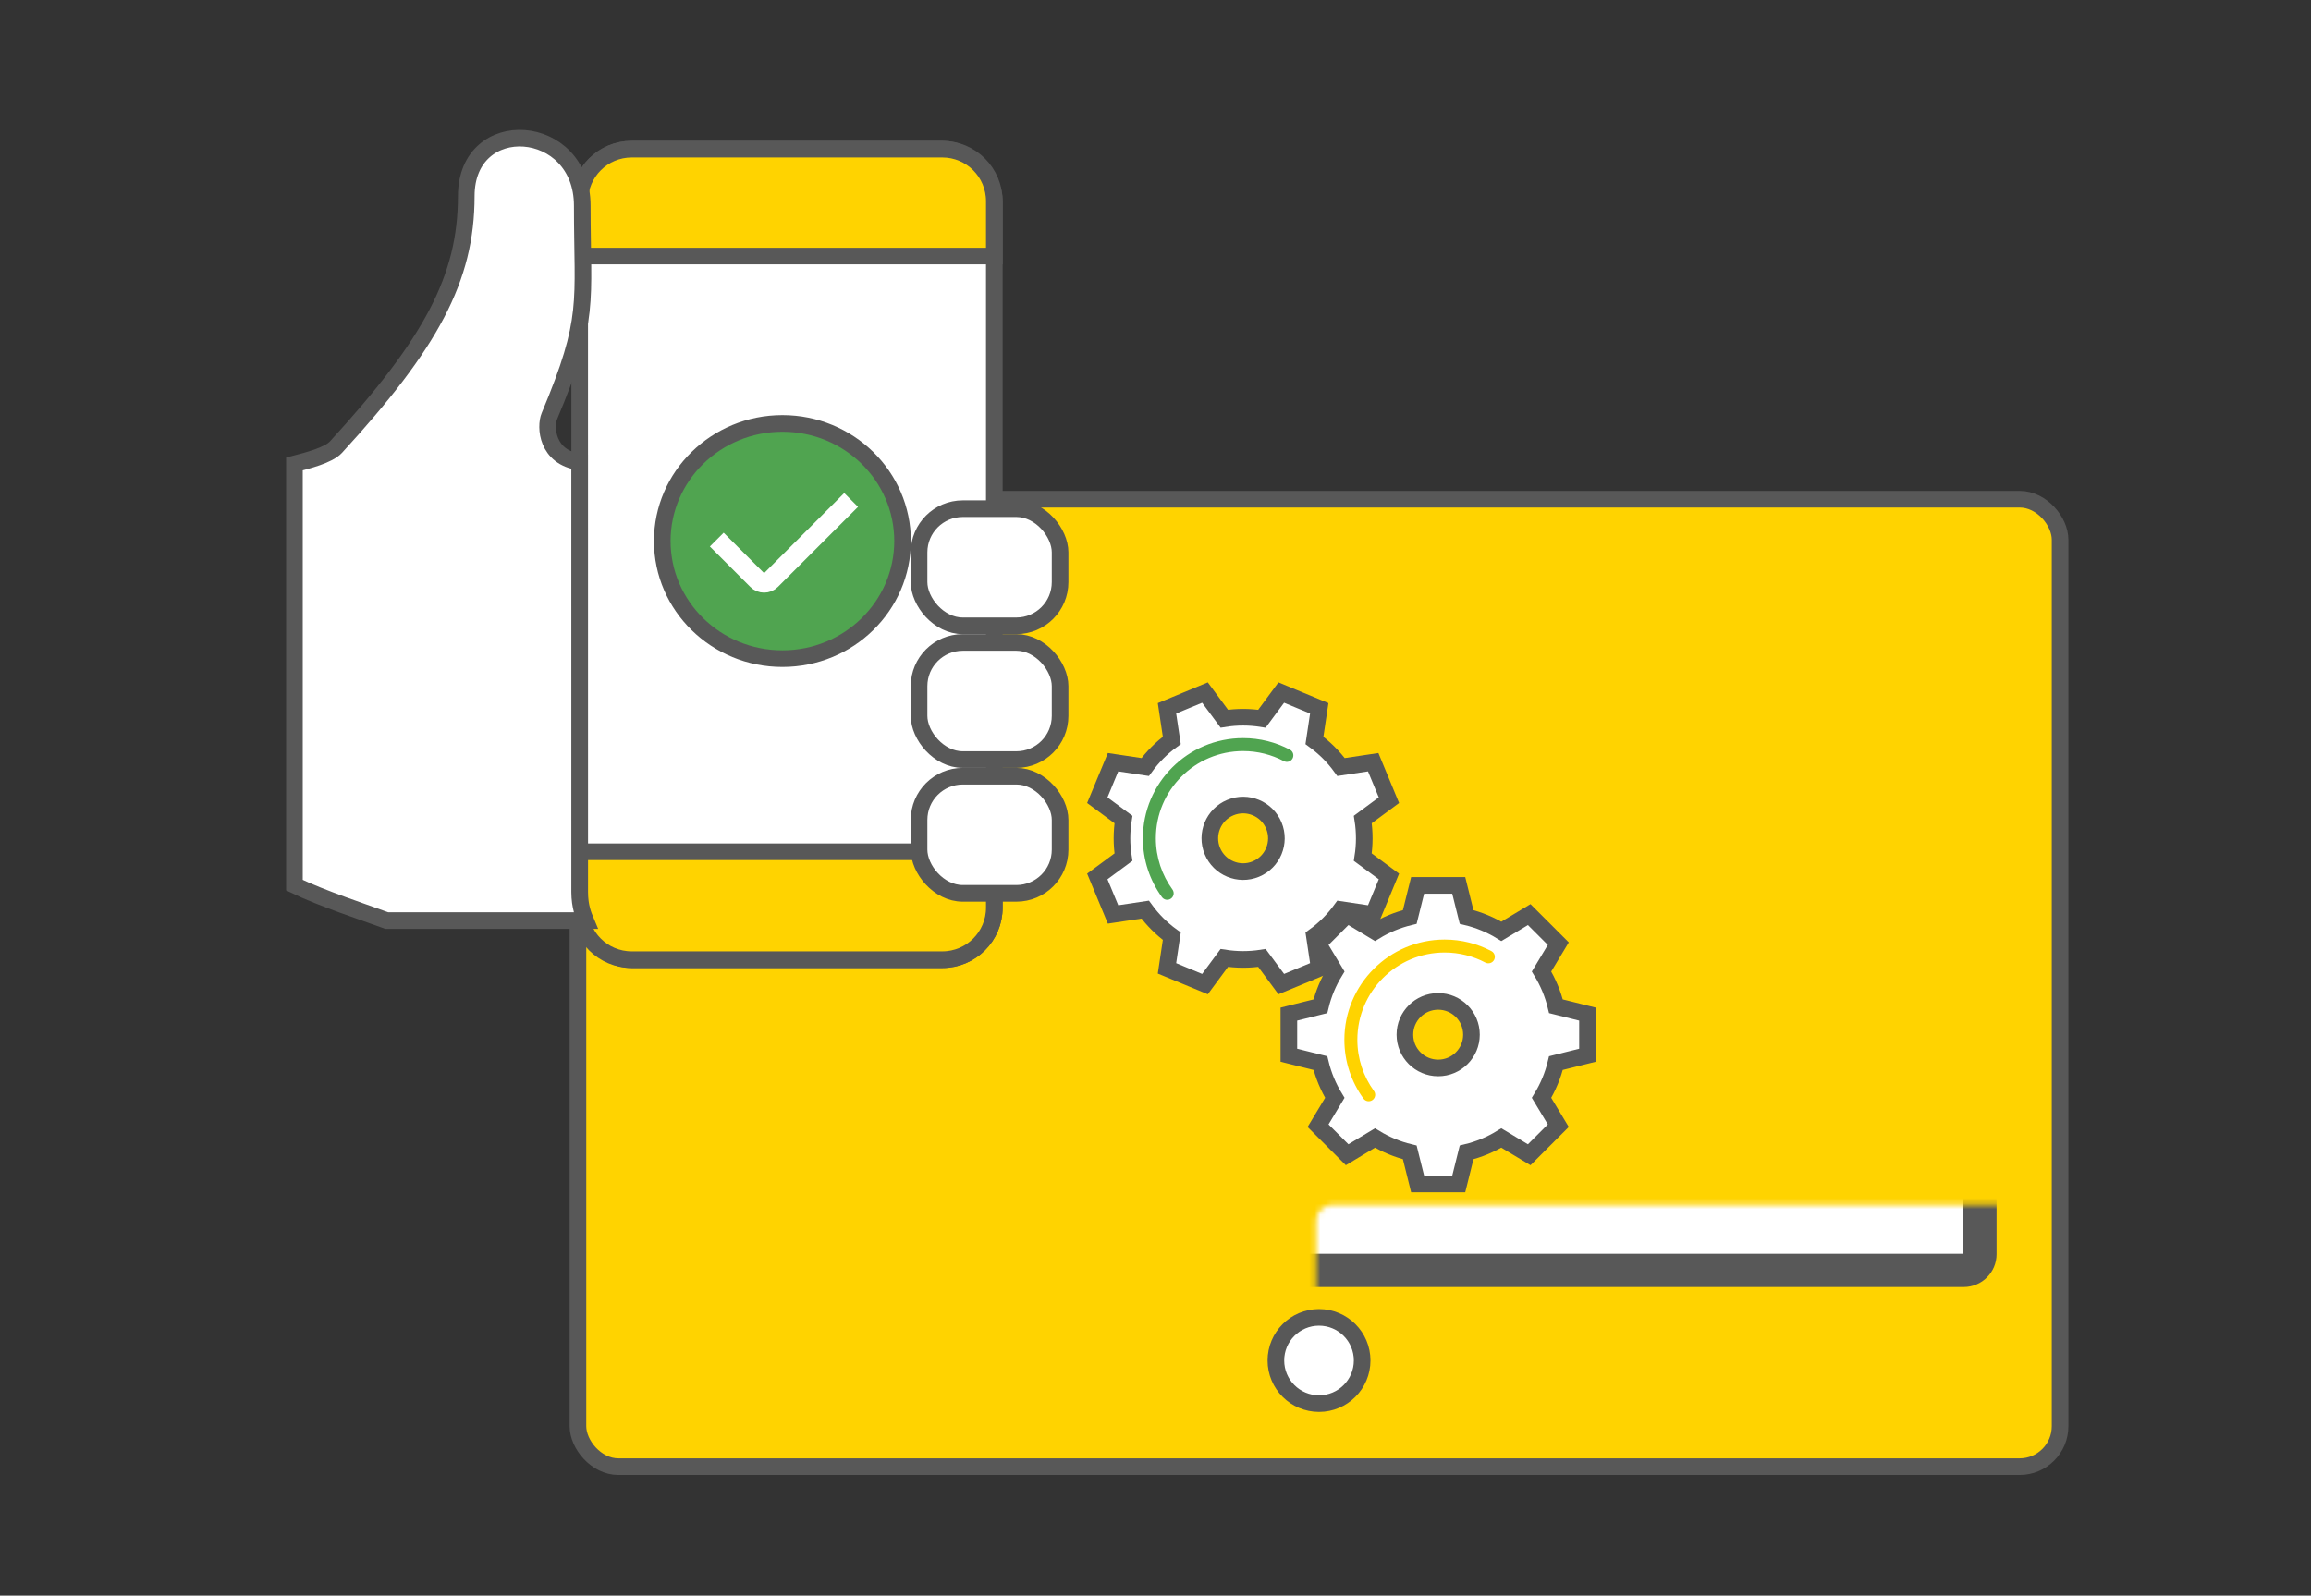
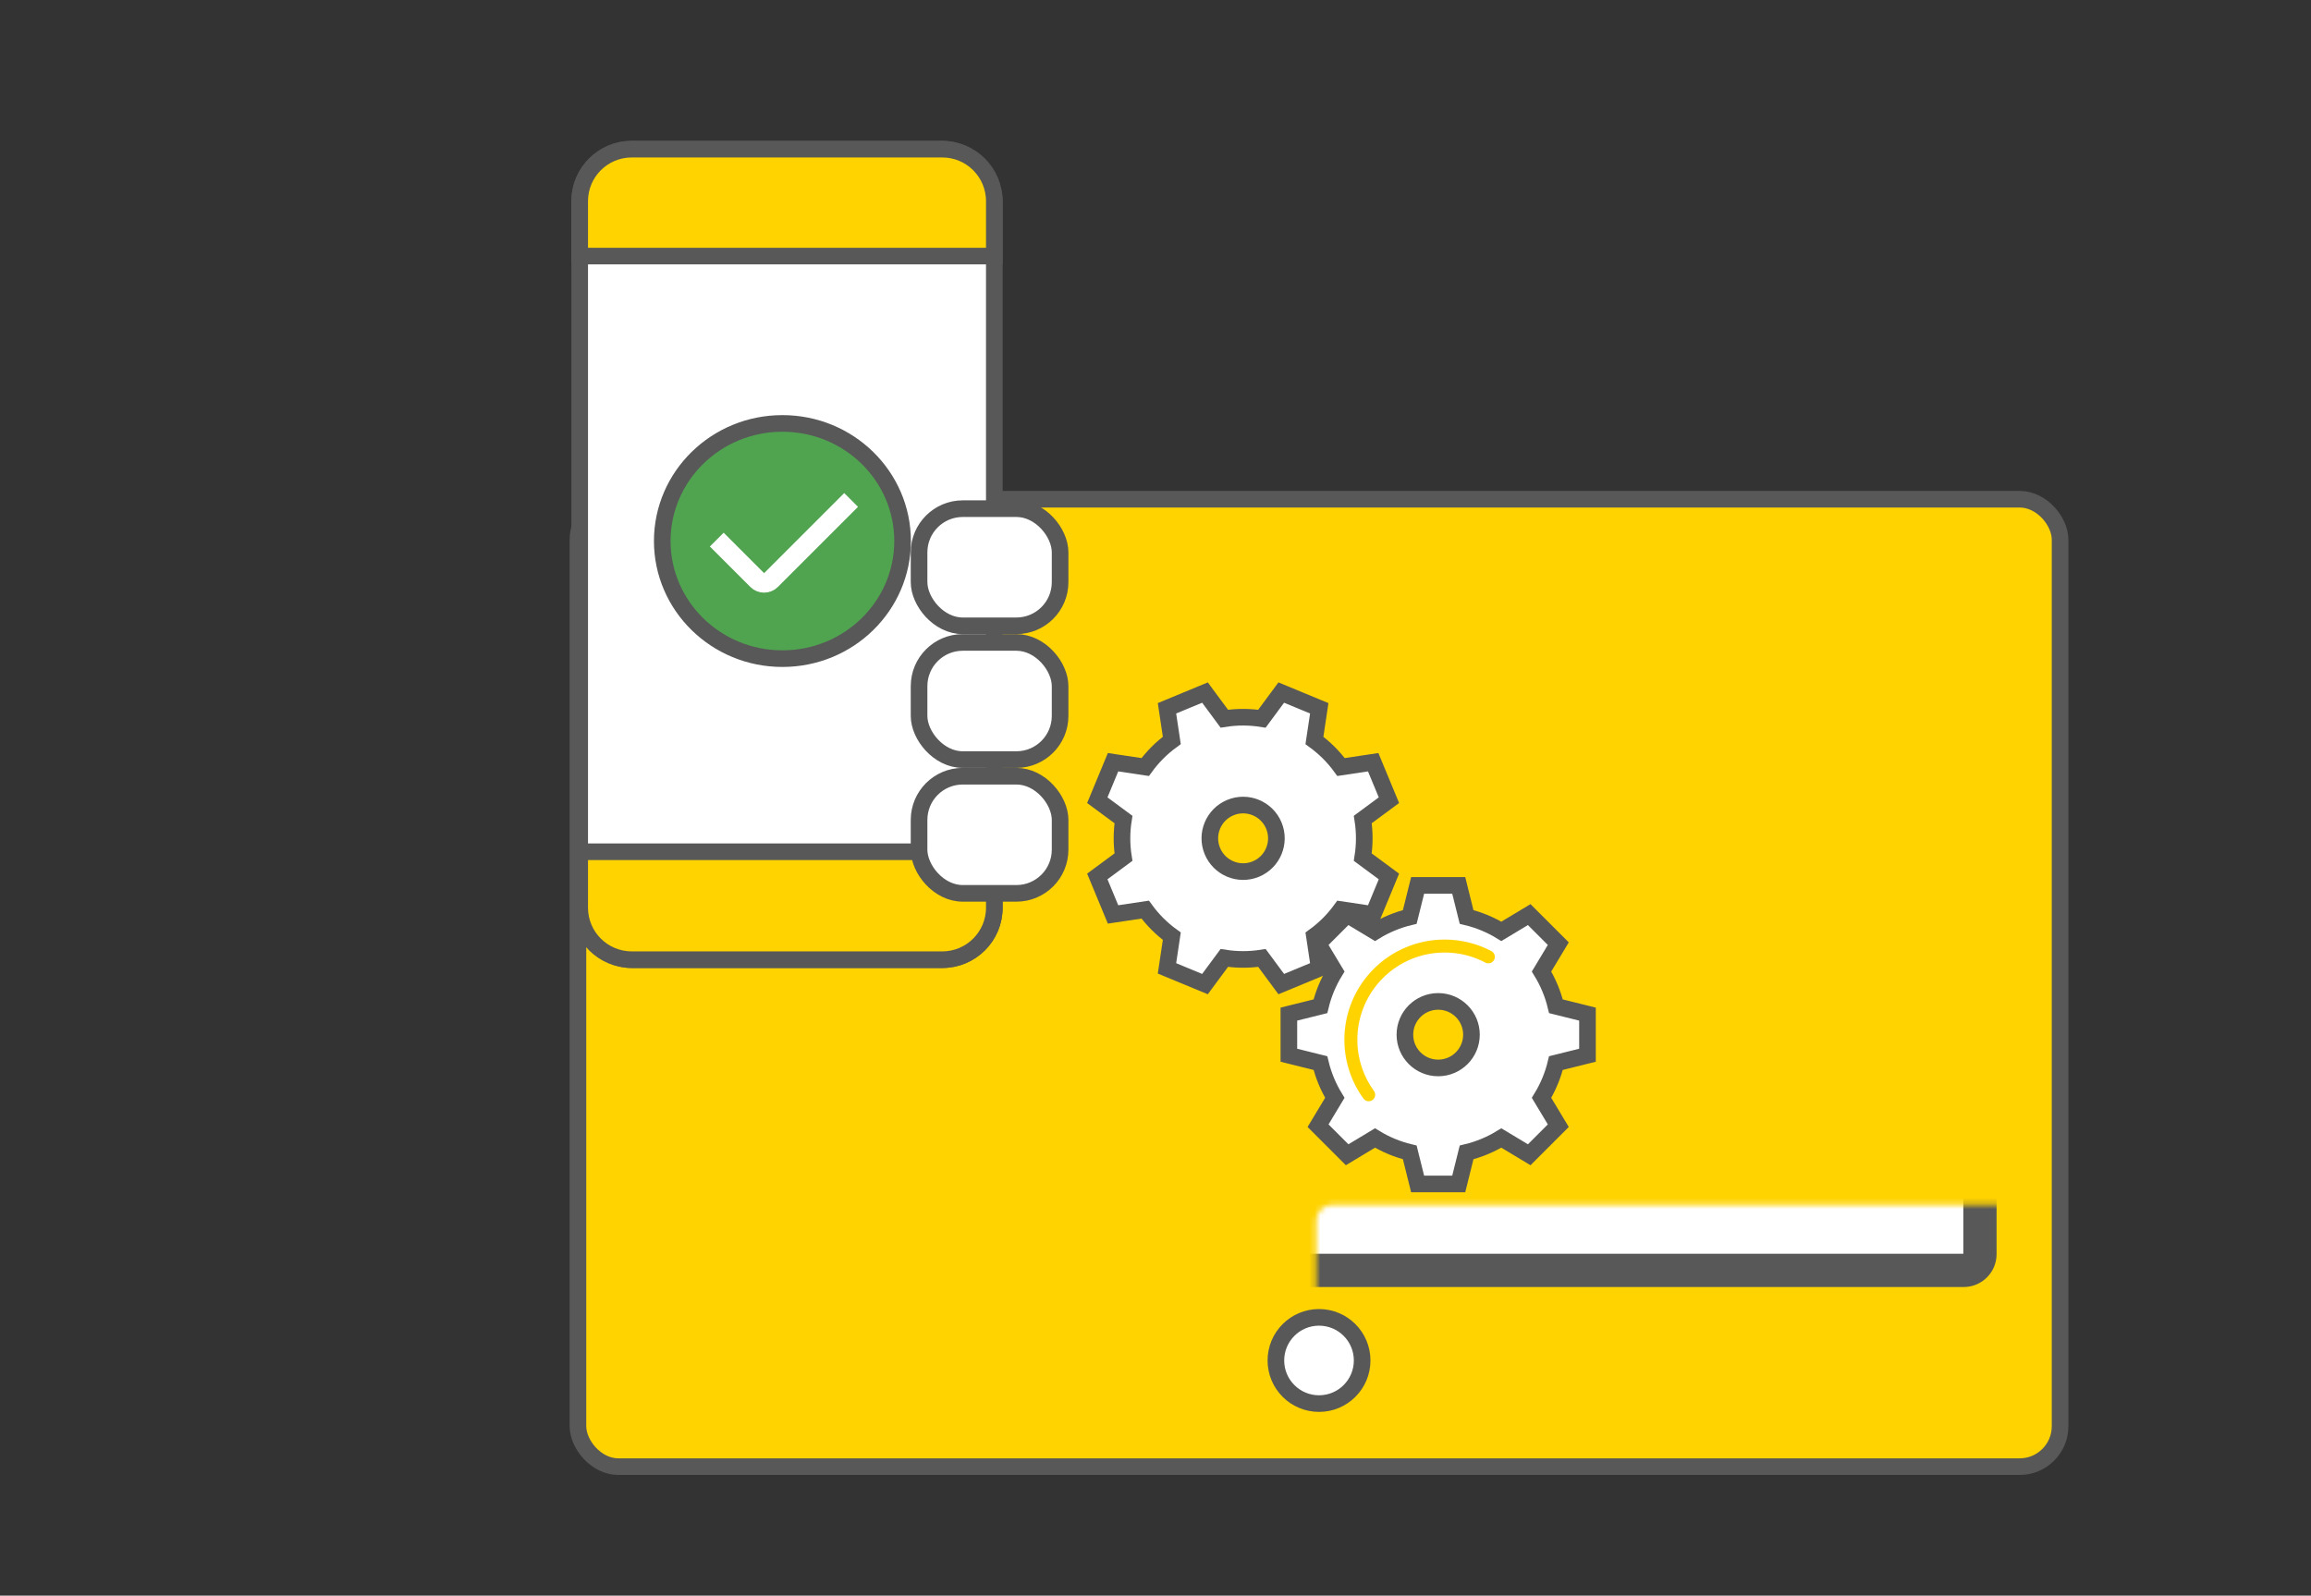
<svg xmlns="http://www.w3.org/2000/svg" width="417" height="288" viewBox="0 0 417 288" fill="none">
  <rect x="0" y="0" width="417" height="288" fill="#333333" stroke="none" />
  <rect x="104.286" y="90.103" width="267.439" height="174.615" rx="7.299" fill="#FFD300" stroke="#585858" stroke-width="3" />
  <mask id="path-2-inside-1_1306_11633" fill="white">
    <rect x="118.747" y="108.719" width="238.518" height="120.579" rx="2.933" />
  </mask>
  <rect x="118.747" y="108.719" width="238.518" height="120.579" rx="2.933" fill="white" stroke="#585858" stroke-width="6" mask="url(#path-2-inside-1_1306_11633)" />
  <circle cx="238.006" cy="245.553" r="7.782" fill="white" stroke="#585858" stroke-width="3" />
  <rect x="104.6" y="26.923" width="74.817" height="146.291" rx="9.385" fill="white" stroke="#585858" stroke-width="3" />
  <path d="M104.6 153.732H179.417V163.828C179.417 169.012 175.215 173.214 170.031 173.214H113.985C108.802 173.214 104.6 169.012 104.6 163.828V153.732Z" fill="#FFD300" stroke="#585858" stroke-width="3" />
  <path d="M104.6 36.309C104.6 31.125 108.802 26.923 113.985 26.923H170.031C175.215 26.923 179.417 31.125 179.417 36.309V46.219H104.6V36.309Z" fill="#FFD300" stroke="#585858" stroke-width="3" />
-   <path d="M84.132 35.397C84.132 50.307 77.744 62.017 60.618 80.704C59.256 82.19 55.41 83.141 53.126 83.742L53.126 159.767C58.169 162.199 65.828 164.697 69.794 166.155H105.672C105.329 165.344 104.593 163.58 104.593 161.02L104.589 83.372C98.638 82.584 98.335 77.012 99.134 75.108C106.589 57.33 105.064 54.896 105.064 37.117C105.064 21.919 84.132 20.486 84.132 35.397Z" fill="white" stroke="#585858" stroke-width="3" />
  <rect x="165.838" y="115.954" width="25.447" height="21.145" rx="7.885" fill="white" stroke="#585858" stroke-width="3" />
  <rect x="165.838" y="140.098" width="25.447" height="21.145" rx="7.885" fill="white" stroke="#585858" stroke-width="3" />
  <path d="M162.863 97.652C162.863 109.348 153.184 118.879 141.181 118.879C129.179 118.879 119.5 109.348 119.5 97.652C119.5 85.957 129.179 76.425 141.181 76.425C153.184 76.425 162.863 85.957 162.863 97.652Z" fill="#50A450" stroke="#585858" stroke-width="3" />
  <path d="M129.333 97.393L136.632 104.692C137.319 105.379 138.434 105.379 139.121 104.692L153.577 90.236" stroke="white" stroke-width="3.519" />
  <rect x="165.838" y="91.809" width="25.447" height="21.145" rx="7.885" fill="white" stroke="#585858" stroke-width="3" />
  <path fill-rule="evenodd" clip-rule="evenodd" d="M263.217 159.809H255.797L254.38 165.502C252.135 166.042 250.025 166.928 248.11 168.101L243.081 165.076L237.833 170.323L240.859 175.352C239.685 177.268 238.799 179.378 238.259 181.623L232.566 183.039L232.566 190.46L238.259 191.877C238.799 194.121 239.685 196.231 240.858 198.147L237.833 203.176L243.08 208.423L248.11 205.398C250.025 206.571 252.135 207.457 254.38 207.997L255.797 213.691H263.217L264.634 207.997C266.879 207.457 268.989 206.571 270.904 205.398L275.934 208.424L281.181 203.177L278.155 198.147C279.328 196.232 280.215 194.122 280.754 191.877L286.448 190.46V183.04L280.755 181.623C280.215 179.378 279.329 177.268 278.155 175.352L281.181 170.323L275.933 165.076L270.904 168.101C268.989 166.928 266.879 166.042 264.634 165.502L263.217 159.809ZM259.507 192.754C262.823 192.754 265.511 190.066 265.511 186.75C265.511 183.433 262.823 180.745 259.507 180.745C256.191 180.745 253.502 183.433 253.502 186.75C253.502 190.066 256.191 192.754 259.507 192.754Z" fill="white" stroke="#585858" stroke-width="3" />
  <path fill-rule="evenodd" clip-rule="evenodd" d="M260.67 171.922C251.973 171.922 244.923 178.972 244.923 187.669C244.923 191.122 246.033 194.313 247.916 196.908C248.296 197.431 248.179 198.163 247.656 198.542C247.133 198.922 246.402 198.805 246.022 198.282C243.858 195.301 242.582 191.632 242.582 187.669C242.582 177.68 250.68 169.582 260.67 169.582C263.715 169.582 266.588 170.335 269.109 171.667C269.68 171.969 269.899 172.677 269.597 173.248C269.295 173.82 268.587 174.038 268.015 173.736C265.823 172.578 263.325 171.922 260.67 171.922Z" fill="#FFD300" />
  <path fill-rule="evenodd" clip-rule="evenodd" d="M217.428 125L210.573 127.84L211.442 133.642C209.575 135 207.965 136.626 206.644 138.442L200.84 137.572L198 144.428L202.72 147.917C202.369 150.135 202.357 152.424 202.718 154.705L198 158.192L200.84 165.048L206.642 164.178C208 166.045 209.626 167.656 211.442 168.976L210.572 174.781L217.428 177.62L220.917 172.901C223.135 173.251 225.424 173.263 227.704 172.902L231.192 177.62L238.048 174.781L237.178 168.978C239.045 167.621 240.655 165.995 241.976 164.178L247.781 165.048L250.62 158.193L245.901 154.704C246.251 152.485 246.263 150.197 245.902 147.916L250.62 144.428L247.781 137.573L241.978 138.443C240.621 136.575 238.994 134.965 237.178 133.644L238.048 127.84L231.192 125L227.703 129.72C225.485 129.369 223.196 129.358 220.916 129.718L217.428 125ZM226.608 156.858C229.672 155.589 231.127 152.076 229.857 149.012C228.588 145.949 225.076 144.494 222.012 145.763C218.948 147.032 217.494 150.544 218.763 153.608C220.032 156.672 223.544 158.127 226.608 156.858Z" fill="white" stroke="#585858" stroke-width="3" />
-   <path fill-rule="evenodd" clip-rule="evenodd" d="M224.31 135.562C215.614 135.562 208.563 142.612 208.563 151.309C208.563 154.762 209.674 157.953 211.557 160.548C211.936 161.071 211.82 161.803 211.297 162.182C210.774 162.562 210.042 162.446 209.663 161.923C207.499 158.941 206.223 155.273 206.223 151.309C206.223 141.32 214.321 133.222 224.31 133.222C227.356 133.222 230.229 133.975 232.749 135.307C233.321 135.609 233.539 136.317 233.237 136.889C232.935 137.46 232.227 137.678 231.656 137.377C229.464 136.218 226.966 135.562 224.31 135.562Z" fill="#50A450" />
</svg>